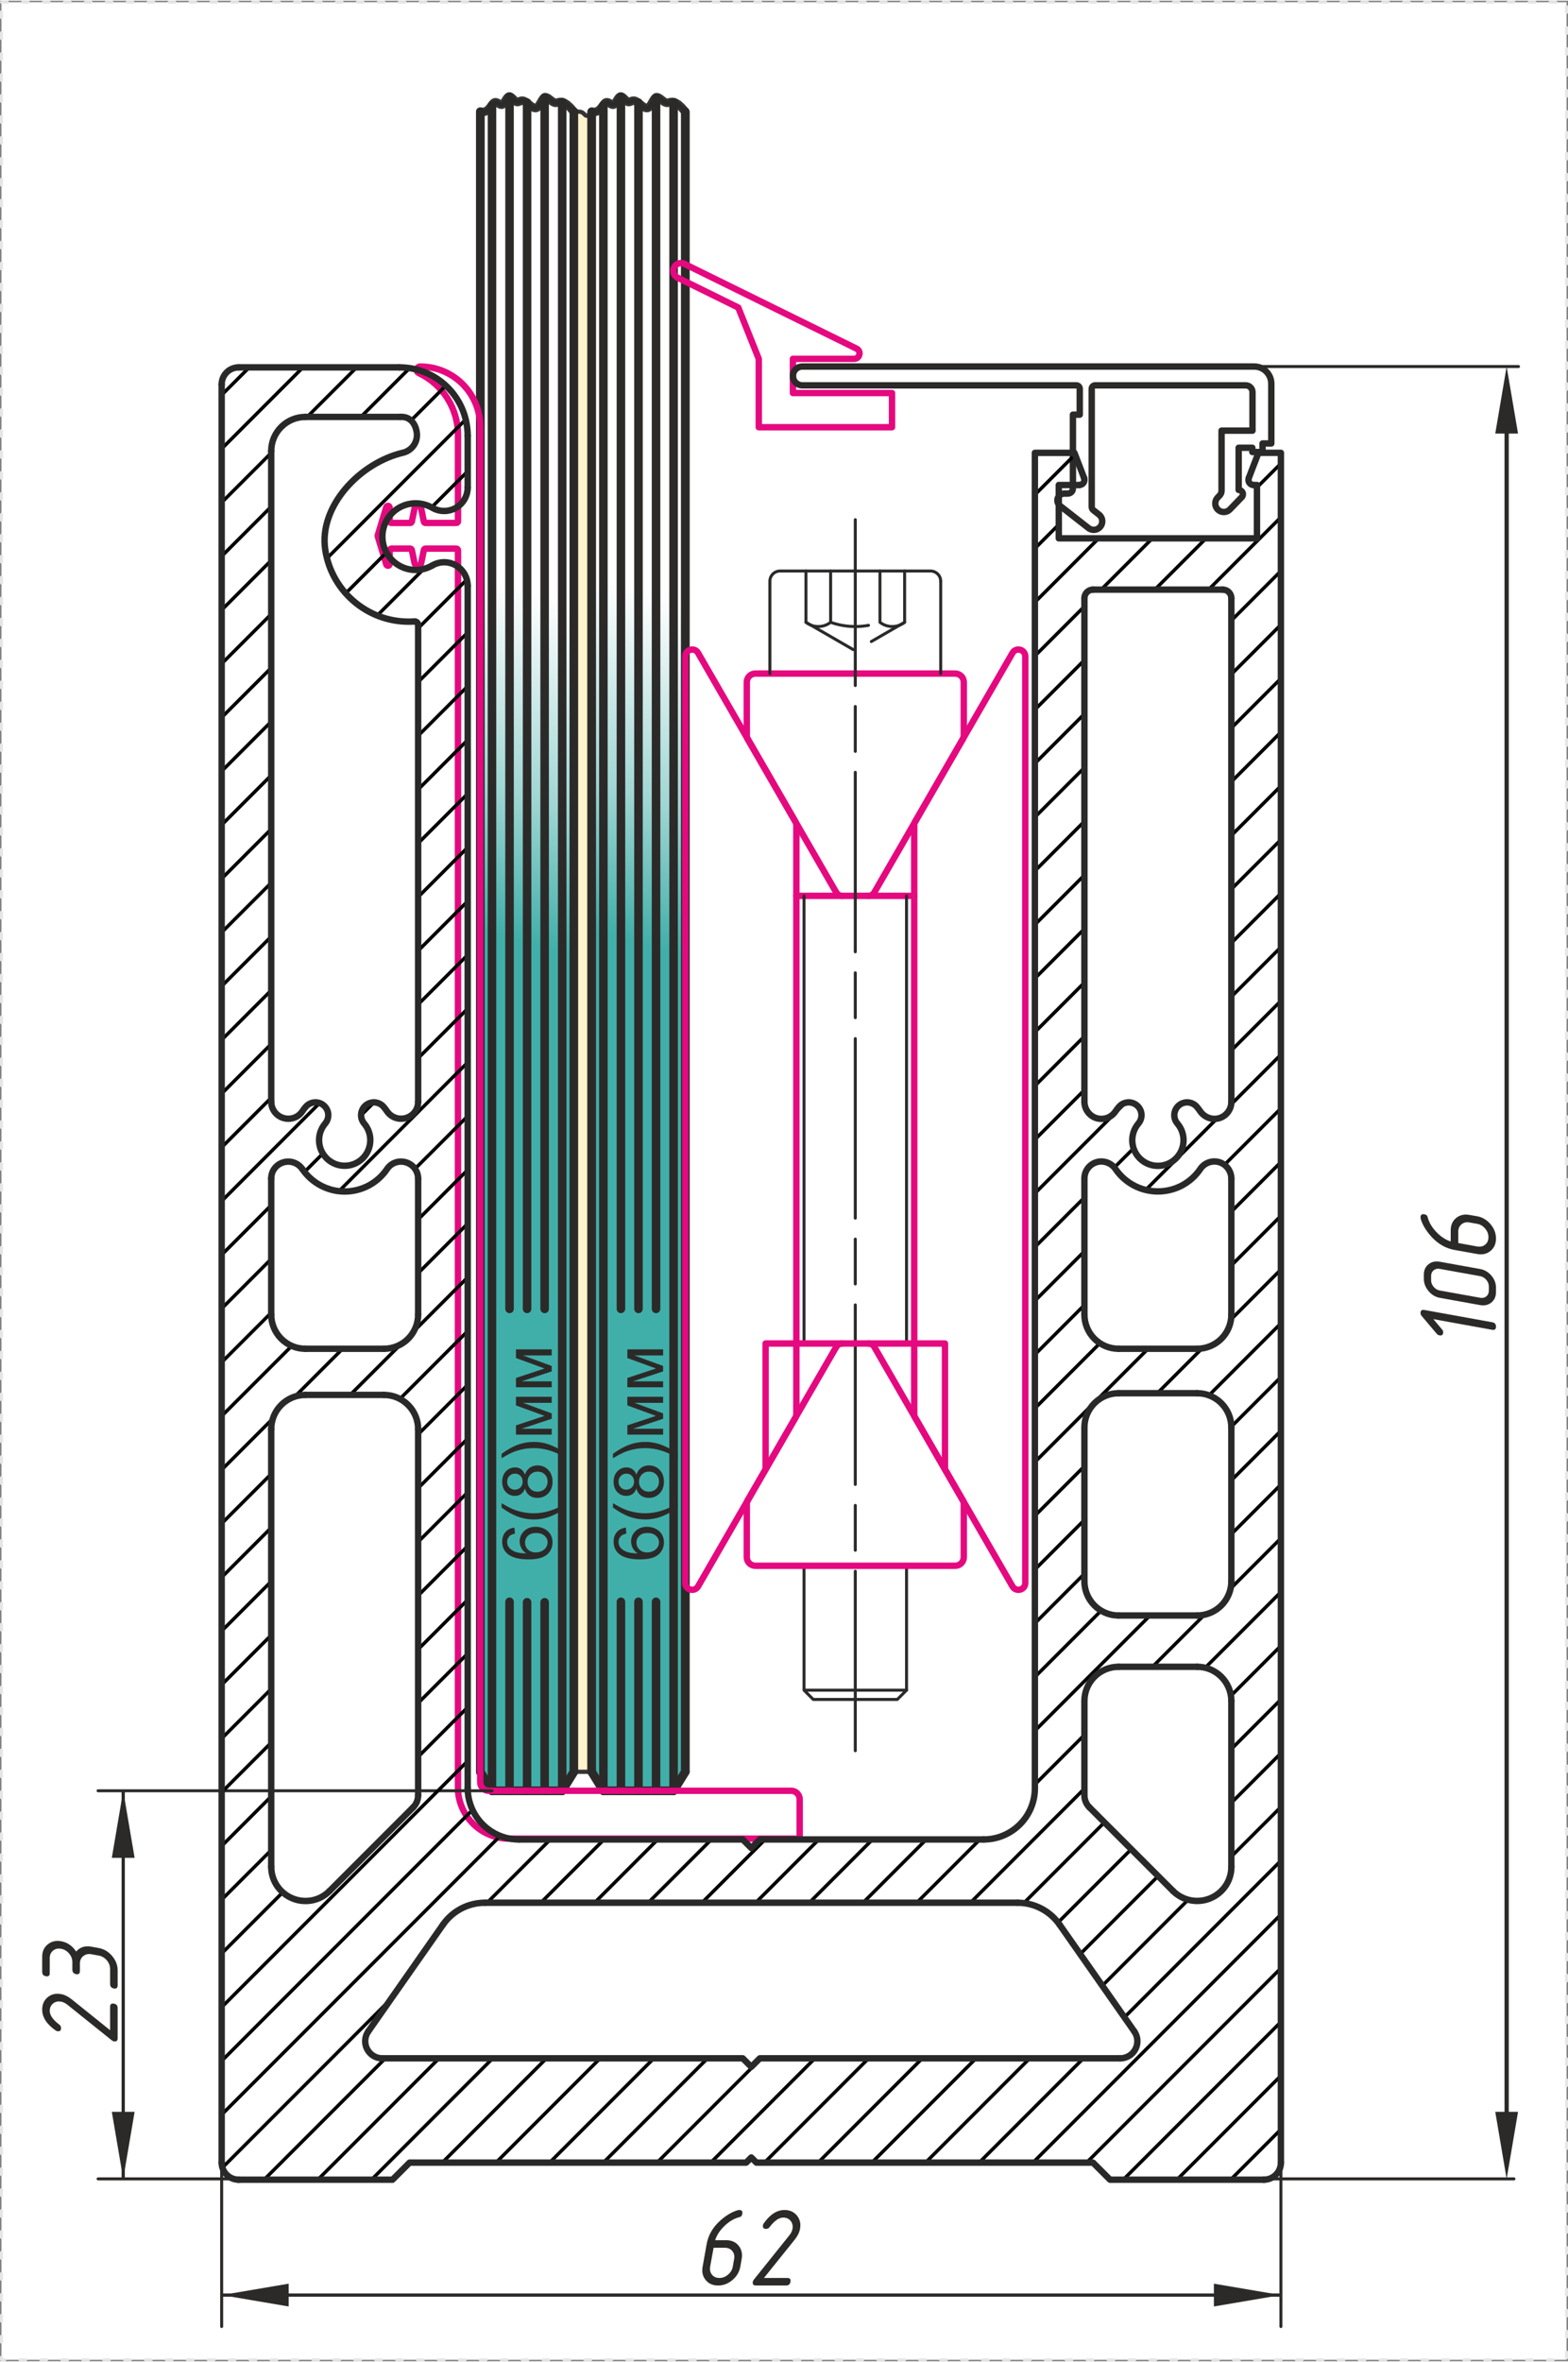
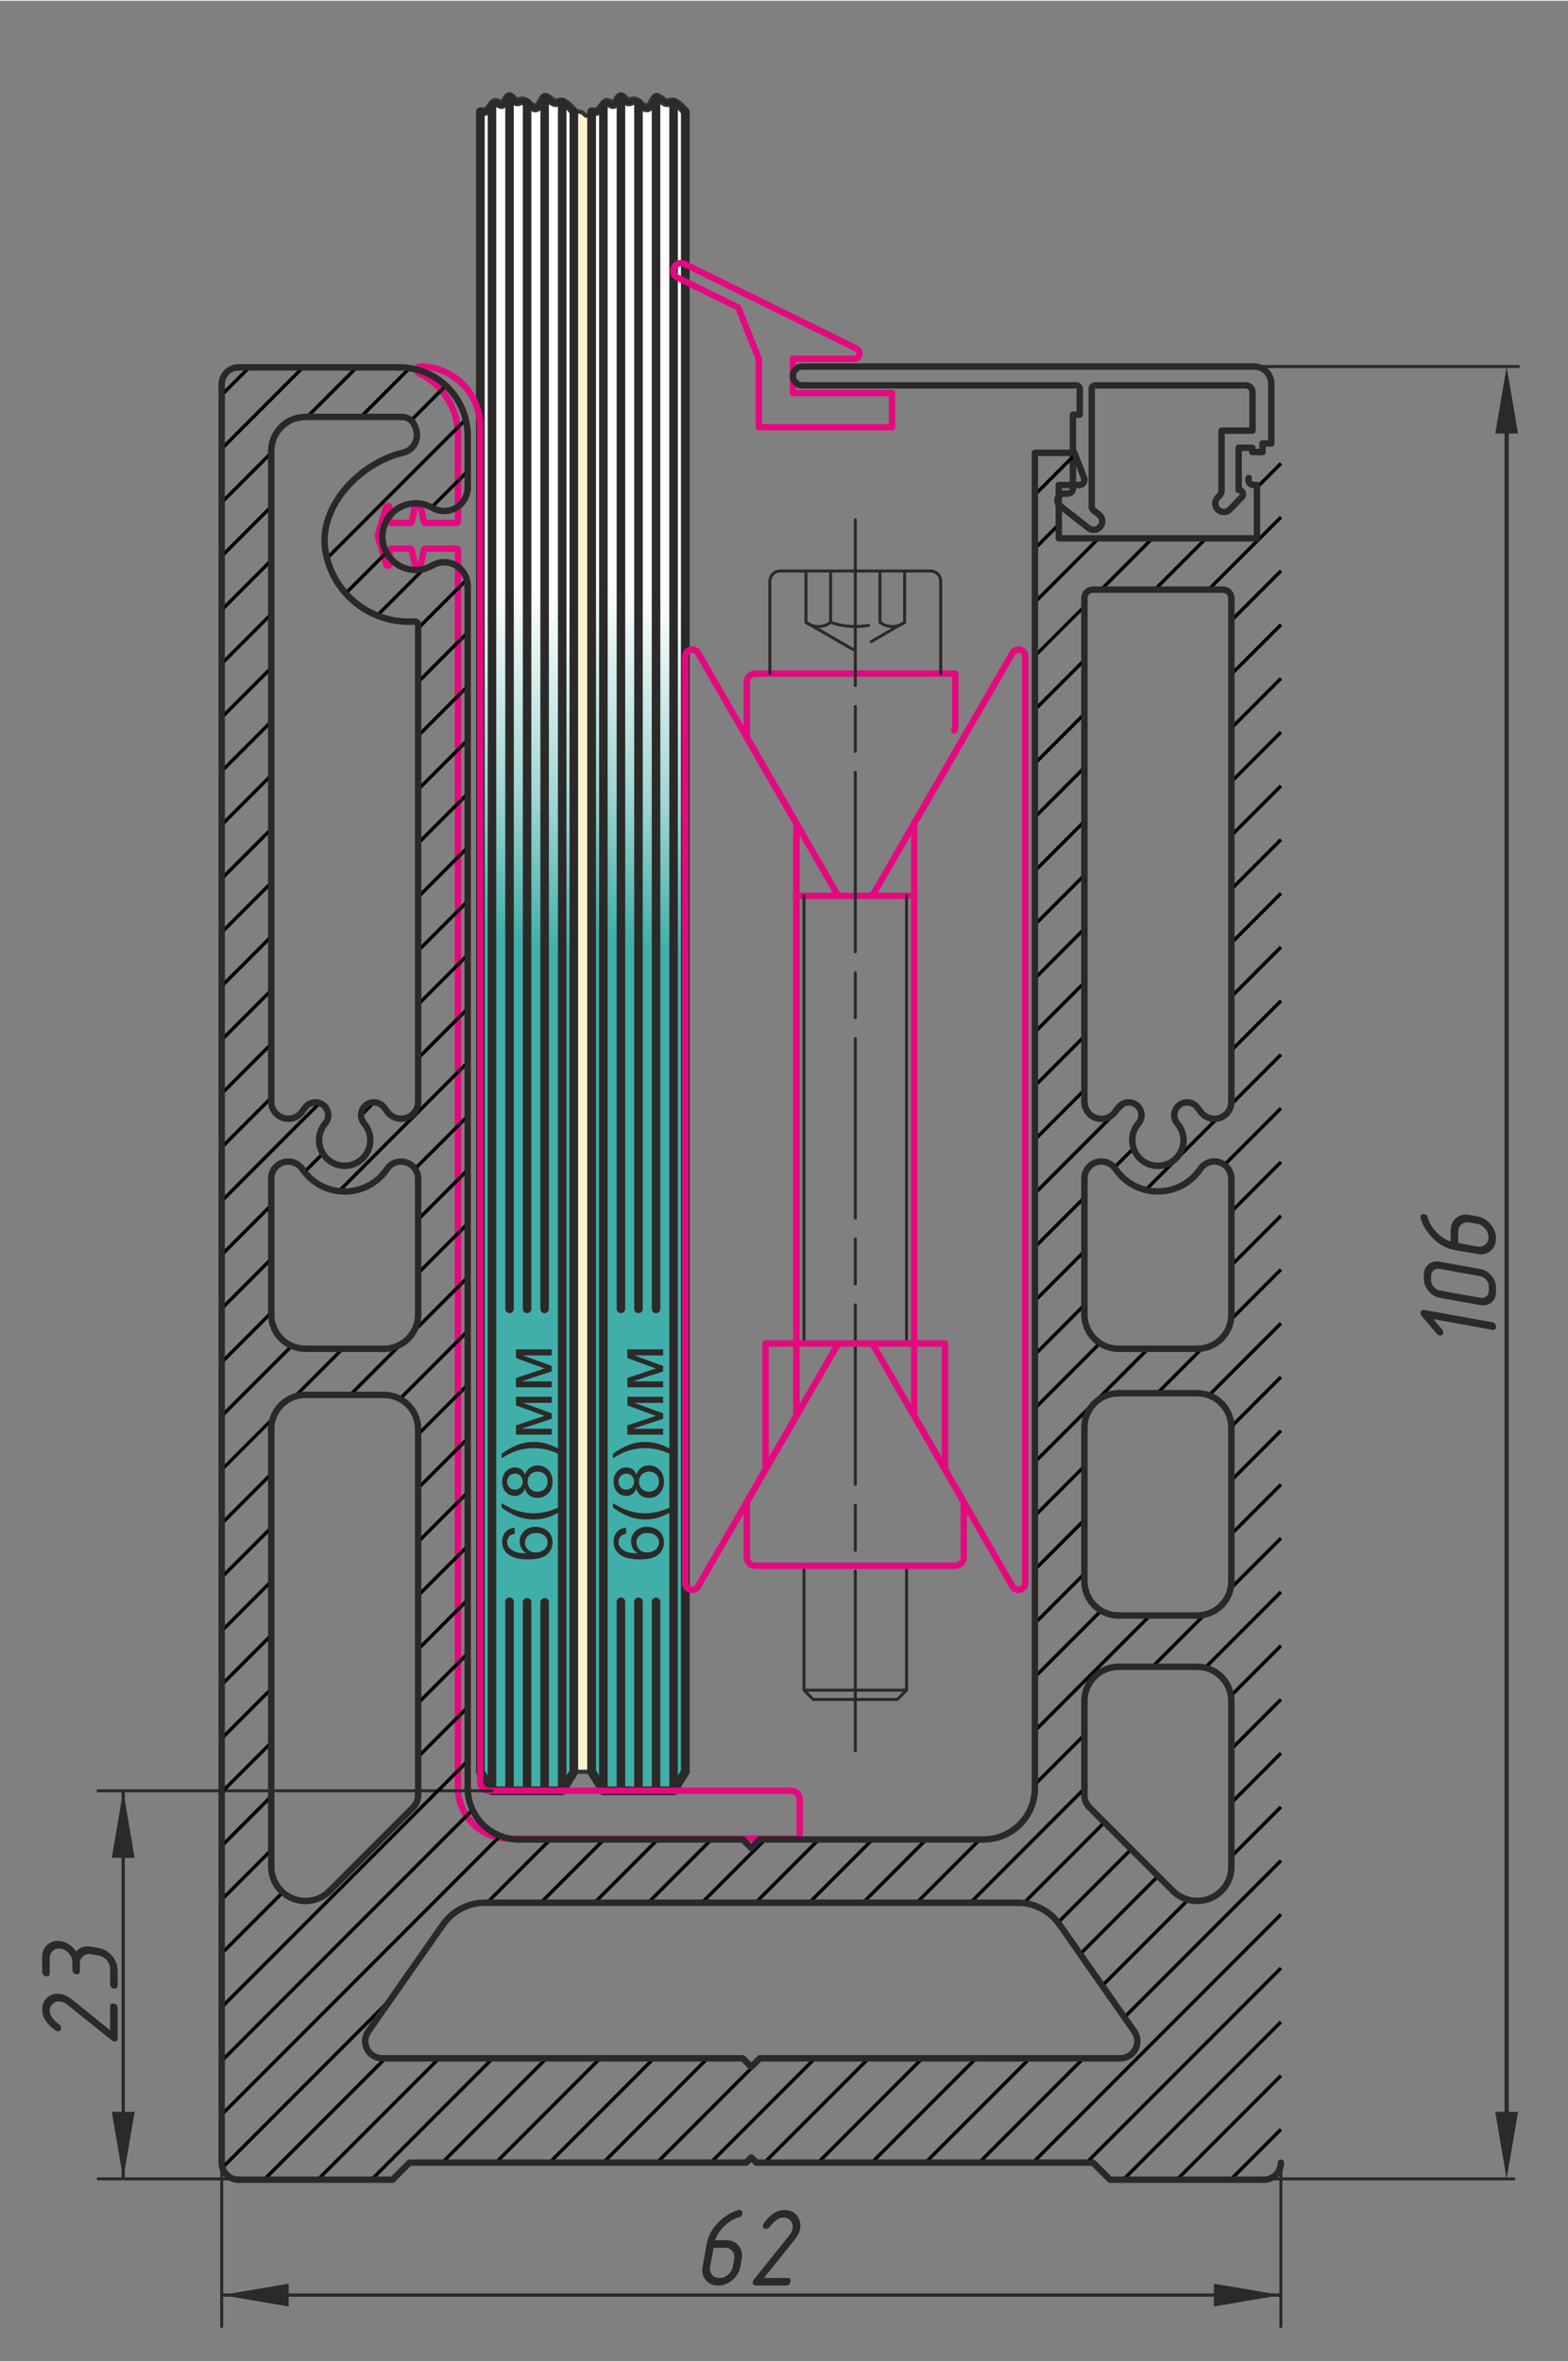
<svg xmlns="http://www.w3.org/2000/svg" xmlns:xlink="http://www.w3.org/1999/xlink" xml:space="preserve" width="867px" height="1305px" version="1.1" style="shape-rendering:geometricPrecision; text-rendering:geometricPrecision; image-rendering:optimizeQuality; fill-rule:evenodd; clip-rule:evenodd" viewBox="0 0 99363 149467">
  <rect x="0" y="0" width="99363" height="149467" fill="#808080" stroke="none" />
  <defs>
    <style type="text/css">
   
    .str2 {stroke:#2B2A29;stroke-width:206;stroke-miterlimit:22.926}
    .str11 {stroke:black;stroke-width:206;stroke-miterlimit:10}
    .str1 {stroke:#2B2A29;stroke-width:189;stroke-linecap:round;stroke-linejoin:round;stroke-miterlimit:22.926}
    .str5 {stroke:#2B2A29;stroke-width:541;stroke-linecap:round;stroke-linejoin:round;stroke-miterlimit:22.926}
    .str3 {stroke:#363435;stroke-width:541;stroke-linecap:round;stroke-linejoin:round;stroke-miterlimit:22.926}
    .str12 {stroke:#2A2929;stroke-width:406;stroke-linecap:round;stroke-linejoin:round;stroke-miterlimit:22.926}
    .str10 {stroke:#2B2A29;stroke-width:406;stroke-linecap:round;stroke-linejoin:round;stroke-miterlimit:22.926}
    .str7 {stroke:#E5097F;stroke-width:406;stroke-linecap:round;stroke-linejoin:round;stroke-miterlimit:22.926}
    .str6 {stroke:#2B2A29;stroke-width:271;stroke-linecap:round;stroke-linejoin:round;stroke-miterlimit:22.926}
    .str4 {stroke:#363435;stroke-width:271;stroke-linecap:round;stroke-linejoin:round;stroke-miterlimit:22.926}
    .str9 {stroke:#2B2A29;stroke-width:189;stroke-linecap:round;stroke-linejoin:round;stroke-miterlimit:22.926;stroke-dasharray:5684 1326}
    .str8 {stroke:#2B2A29;stroke-width:189;stroke-linecap:round;stroke-linejoin:round;stroke-miterlimit:22.926;stroke-dasharray:11368 1326 2842 1326}
    .str0 {stroke:#E6E6E6;stroke-width:189;stroke-linecap:round;stroke-linejoin:round;stroke-miterlimit:22.926;stroke-dasharray:379 947}
    .fil1 {fill:none}
    .fil2 {fill:none;fill-rule:nonzero}
    .fil3 {fill:#2B2A29}
    .fil6 {fill:#FFF3CE}
    .fil4 {fill:#2B2A29;fill-rule:nonzero}
    .fil0 {fill:white;fill-rule:nonzero}
    .fil5 {fill:url(#id0)}
    .fil7 {fill:url(#id1)}
   
  </style>
    <linearGradient id="id0" gradientUnits="userSpaceOnUse" x1="30433" y1="58769" x2="36369" y2="38140">
      <stop offset="0" style="stop-opacity:1; stop-color:#41AFA9" />
      <stop offset="0.412" style="stop-opacity:1; stop-color:#9FD6D3" />
      <stop offset="1" style="stop-opacity:1; stop-color:#FEFEFE" />
    </linearGradient>
    <linearGradient id="id1" gradientUnits="userSpaceOnUse" xlink:href="#id0" x1="37492" y1="58769" x2="43429" y2="38140">
  </linearGradient>
  </defs>
  <g id="General">
-     <polygon class="fil0 str0" points="95,95 99269,95 99269,149373 95,149373 " />
    <line class="fil1 str1" x1="14047" y1="136890" x2="14047" y2="147270" />
    <line class="fil1 str1" x1="81170" y1="136890" x2="81170" y2="147270" />
    <g>
      <line class="fil2 str2" x1="14047" y1="145277" x2="81170" y2="145277" />
      <polygon id="_1" class="fil3" points="18294,144555 14047,145277 18294,145999 " />
      <polygon id="_2" class="fil3" points="76923,144555 81170,145277 76923,145999 " />
    </g>
    <path class="fil4" d="M45220 142282l-218 1195c-36,200 3,370 115,509 114,138 271,208 472,208 200,0 383,-70 546,-210 165,-141 266,-309 301,-507l84 -478c39,-201 1,-371 -114,-509 -115,-139 -272,-208 -470,-208l-716 0zm1622 -2392c160,0 226,80 199,239 -21,119 -75,188 -159,207 -372,90 -721,301 -1047,638 -255,265 -427,541 -514,829l698 0c339,0 602,115 789,348 187,232 251,514 190,848l-83 478c-61,333 -228,616 -502,848 -274,231 -577,347 -908,347 -333,0 -595,-116 -785,-346 -192,-231 -257,-512 -196,-842l257 -1442c99,-541 364,-1016 798,-1423 337,-317 684,-542 1039,-674 99,-36 174,-55 224,-55zm2872 0c333,0 593,117 786,350 192,233 257,514 197,846 -41,226 -155,456 -341,688l-1945 2420 1485 0c159,0 225,79 196,239 -27,159 -120,239 -279,239l-1913 0c-157,0 -222,-80 -195,-239 9,-48 32,-94 68,-137l2257 -2815c101,-128 165,-260 189,-395 36,-198 -3,-367 -118,-508 -115,-140 -272,-209 -469,-209 -270,0 -558,201 -862,601 -56,78 -130,116 -225,116 -159,0 -225,-80 -196,-239 8,-37 21,-69 40,-98 399,-573 841,-859 1325,-859z" />
    <line class="fil1 str1" x1="79478" y1="137920" x2="95939" y2="137920" />
    <line class="fil1 str1" x1="79478" y1="23162" x2="96227" y2="23162" />
    <g>
      <path class="fil4" d="M94753 133674l1444 0 -722 4246 -722 -4246zm857 69c0,75 -60,135 -135,135 -75,0 -135,-60 -135,-135l270 0zm0 -106404l0 106404 -270 0 0 -106404 270 0zm-857 69l722 -4246 722 4246 -1444 0zm587 -69c0,-75 60,-135 135,-135 75,0 135,60 135,135l-270 0z" />
    </g>
    <path class="fil4" d="M90833 83482l550 653c47,53 69,112 69,177 0,159 -79,225 -238,196 -66,-12 -122,-46 -167,-98l-935 -1105c-63,-72 -95,-141 -95,-206 0,-160 81,-226 240,-199l4303 778c160,27 240,119 240,279 0,159 -80,226 -240,199l-3727 -674zm2963 -3175c281,50 519,191 717,423 191,227 287,481 287,761l0 275c0,280 -96,500 -287,659 -198,159 -436,215 -717,167l-2558 -460c-277,-51 -514,-193 -709,-424 -201,-240 -301,-496 -301,-772l0 -275c0,-275 98,-493 293,-652 196,-159 436,-214 717,-163l2558 461zm-2558 -8c-151,-29 -281,1 -388,89 -108,88 -162,207 -162,356l0 275c0,153 54,292 162,417 107,126 237,203 388,232l2558 460c153,29 282,0 390,-87 107,-87 160,-206 160,-359l0 -275c0,-149 -53,-287 -160,-414 -108,-127 -237,-205 -390,-234l-2558 -460zm1171 -1638l1195 218c201,36 370,-3 510,-115 138,-114 208,-271 208,-472 0,-200 -70,-383 -211,-546 -140,-165 -308,-266 -507,-301l-478 -84c-200,-39 -370,-1 -509,114 -139,114 -208,272 -208,470l0 716zm-2392 -1622c0,-160 81,-226 240,-199 118,21 187,74 206,159 90,372 302,721 638,1047 266,255 542,427 829,514l0 -699c0,-338 116,-601 349,-788 231,-187 513,-251 847,-190l478 83c333,61 616,228 848,502 232,274 348,577 348,908 0,333 -116,595 -347,785 -230,192 -511,256 -842,196l-1441 -257c-542,-99 -1016,-364 -1424,-798 -316,-337 -541,-684 -674,-1039 -36,-99 -55,-174 -55,-224z" />
    <polygon class="fil5 str3" points="30435,7027 30435,112144 31177,113345 35626,113345 36367,112143 36367,7027 36118,6745 35911,6561 35740,6458 35626,6423 35598,6414 35479,6412 35377,6433 35285,6456 35198,6464 35110,6441 35021,6393 34932,6329 34844,6259 34759,6194 34676,6143 34597,6115 34523,6122 34513,6128 34455,6167 34391,6246 34328,6346 34266,6457 34202,6567 34135,6667 34062,6744 33983,6789 33894,6793 33799,6763 33699,6707 33597,6633 33495,6553 33401,6478 33400,6477 33396,6474 33301,6405 33215,6355 33137,6331 33067,6329 33004,6342 32946,6364 32891,6388 32837,6407 32784,6415 32729,6404 32672,6371 32613,6322 32551,6262 32489,6200 32427,6143 32365,6097 32305,6071 32289,6072 32247,6072 32191,6105 32138,6163 32086,6239 32034,6323 31983,6408 31931,6485 31877,6545 31820,6580 31761,6585 31699,6566 31635,6532 31569,6492 31502,6455 31434,6432 31366,6431 31299,6462 31230,6529 31177,6600 31159,6623 31080,6733 30990,6842 30884,6940 30759,7012 30611,7045 " />
    <path class="fil6 str4" d="M36367 7027l0 87507 0 17610 1127 0 0 -17610 0 -87507c-115,132 -230,264 -321,258 -91,-5 -158,-148 -289,-214 -130,-66 -323,-55 -517,-44z" />
    <line class="fil1 str5" x1="36367" y1="7027" x2="36367" y2="112144" />
    <line class="fil1 str5" x1="35626" y1="113345" x2="36367" y2="112143" />
    <line class="fil1 str5" x1="30435" y1="7027" x2="30435" y2="112144" />
    <line class="fil1 str5" x1="31177" y1="6624" x2="31177" y2="113345" />
    <line class="fil1 str5" x1="35626" y1="6415" x2="35626" y2="113345" />
    <line class="fil1 str5" x1="31177" y1="113345" x2="30435" y2="112143" />
    <line class="fil1 str5" x1="35626" y1="113345" x2="31177" y2="113345" />
    <polyline class="fil1 str6" points="36367,7027 36118,6745 35911,6561 35740,6458 35598,6414 35479,6412 35377,6433 35285,6456 35198,6464 35110,6441 35021,6393 34932,6329 34844,6259 34759,6194 34676,6143 34597,6115 34523,6121 34455,6167 34391,6246 34328,6346 34266,6457 34202,6567 34135,6667 34062,6744 33983,6789 33894,6793 33799,6763 33699,6707 33597,6633 33495,6553 33396,6474 33301,6405 33215,6355 33137,6331 33067,6329 33004,6343 32945,6364 32891,6388 32837,6407 32784,6415 32729,6404 32672,6371 32613,6322 32551,6262 32489,6200 32427,6143 32365,6097 32305,6071 32247,6072 32191,6105 32138,6163 32086,6239 32034,6323 31983,6408 31931,6485 31877,6545 31820,6580 31761,6585 31699,6566 31635,6532 31569,6492 31502,6455 31434,6432 31366,6431 31299,6462 31230,6529 31159,6623 31080,6733 30990,6842 30884,6940 30759,7012 30611,7046 30435,7027 " />
    <line class="fil1 str5" x1="32289" y1="113345" x2="32289" y2="101378" />
    <line class="fil1 str5" x1="34513" y1="113345" x2="34513" y2="101408" />
    <line class="fil1 str5" x1="33401" y1="113345" x2="33401" y2="101408" />
    <line class="fil1 str5" x1="34513" y1="82833" x2="34513" y2="6119" />
    <line class="fil1 str5" x1="33401" y1="82832" x2="33401" y2="6449" />
    <line class="fil1 str5" x1="32289" y1="82833" x2="32289" y2="6072" />
    <path class="fil4" d="M32600 96681l31 380c-151,34 -261,83 -329,146 -110,104 -164,233 -164,386 0,123 34,232 102,326 88,121 216,215 385,286 169,70 410,106 722,109 -140,-92 -245,-206 -312,-340 -69,-134 -103,-273 -103,-420 0,-257 94,-475 283,-655 188,-180 431,-270 730,-270 197,0 379,42 547,127 169,85 298,200 387,349 90,148 135,315 135,503 0,320 -118,581 -353,783 -235,202 -623,303 -1162,303 -604,0 -1044,-113 -1318,-336 -239,-195 -358,-457 -358,-788 0,-246 69,-448 207,-606 137,-157 327,-251 570,-283zm1349 1572c132,0 259,-29 380,-85 121,-56 212,-134 275,-234 64,-100 96,-206 96,-319 0,-164 -66,-304 -197,-419 -131,-116 -308,-174 -533,-174 -216,0 -386,57 -511,172 -124,114 -187,259 -187,436 0,173 63,321 187,442 125,120 288,181 490,181zm1929 -2843c-267,212 -579,391 -937,537 -358,146 -729,219 -1112,219 -338,0 -662,-55 -971,-164 -360,-128 -717,-325 -1074,-592l0 -274c295,171 506,286 633,341 196,86 400,155 613,204 266,61 533,92 801,92 683,0 1366,-213 2047,-637l0 274zm-2611 -1206c-58,159 -142,277 -249,354 -109,77 -238,115 -389,115 -227,0 -418,-82 -573,-244 -155,-164 -233,-381 -233,-652 0,-272 80,-492 238,-658 159,-166 352,-249 579,-249 145,0 272,38 379,114 107,75 190,190 248,345 63,-191 163,-336 303,-435 139,-100 305,-150 498,-150 267,0 491,94 673,283 182,189 273,437 273,745 0,307 -91,555 -274,745 -182,188 -410,283 -683,283 -203,0 -373,-52 -510,-155 -137,-104 -230,-251 -280,-441zm-651 76c148,0 269,-47 363,-141 93,-95 141,-218 141,-372 0,-149 -47,-269 -140,-363 -93,-94 -207,-141 -343,-141 -141,0 -259,48 -355,145 -97,96 -144,218 -144,364 0,147 47,269 141,365 94,95 206,143 337,143zm1444 127c110,0 215,-26 318,-77 102,-51 181,-128 237,-231 56,-103 85,-213 85,-330 0,-185 -59,-336 -177,-455 -118,-119 -268,-178 -450,-178 -185,0 -337,62 -458,183 -121,122 -181,276 -181,462 0,182 60,331 179,449 119,118 268,177 447,177zm1818 -2397l0 275c-681,-425 -1364,-637 -2047,-637 -267,0 -532,30 -794,91 -214,48 -418,116 -614,203 -128,55 -341,170 -639,343l0 -275c357,-266 714,-464 1074,-592 309,-109 633,-163 971,-163 383,0 754,73 1112,220 358,146 670,324 937,535zm-3182 -1214l0 -590 1813 -599 -1813 -663 0 -548 2266 0 0 384 -1824 0 1824 667 0 343 -1912 631 1912 0 0 375 -2266 0zm0 -3000l0 -591 1813 -599 -1813 -662 0 -549 2266 0 0 384 -1824 0 1824 667 0 344 -1912 630 1912 0 0 376 -2266 0z" />
    <polygon class="fil7 str3" points="37494,7027 37494,112144 38236,113345 42685,113345 43426,112143 43426,7027 43178,6745 42971,6561 42799,6458 42685,6423 42657,6414 42538,6412 42436,6433 42344,6456 42257,6464 42169,6441 42080,6393 41991,6329 41904,6259 41818,6194 41735,6143 41656,6115 41582,6122 41573,6128 41514,6167 41450,6246 41387,6346 41325,6457 41262,6567 41195,6667 41122,6744 41042,6789 40953,6793 40858,6763 40758,6707 40656,6633 40554,6553 40460,6478 40459,6477 40455,6474 40361,6405 40274,6355 40196,6331 40126,6329 40063,6342 40005,6364 39950,6388 39896,6407 39843,6415 39789,6404 39732,6371 39672,6322 39611,6262 39548,6200 39486,6143 39425,6097 39364,6071 39348,6072 39306,6072 39251,6105 39197,6163 39145,6239 39094,6323 39042,6408 38990,6485 38936,6545 38879,6580 38820,6585 38758,6566 38694,6532 38628,6492 38562,6455 38494,6432 38426,6431 38358,6462 38290,6529 38236,6600 38218,6623 38139,6733 38049,6842 37943,6940 37818,7012 37670,7045 " />
    <line class="fil1 str5" x1="43427" y1="7035" x2="43427" y2="112144" />
    <line class="fil1 str5" x1="42685" y1="113345" x2="43427" y2="112143" />
    <line class="fil1 str5" x1="37494" y1="7035" x2="37494" y2="112144" />
    <line class="fil1 str5" x1="38236" y1="6632" x2="38236" y2="113345" />
    <line class="fil1 str5" x1="42685" y1="6422" x2="42685" y2="113345" />
    <line class="fil1 str5" x1="38236" y1="113345" x2="37494" y2="112143" />
    <line class="fil1 str5" x1="42685" y1="113345" x2="38236" y2="113345" />
    <line class="fil1 str5" x1="39348" y1="113345" x2="39348" y2="101378" />
    <line class="fil1 str5" x1="41573" y1="113345" x2="41573" y2="101378" />
    <line class="fil1 str5" x1="40460" y1="113345" x2="40460" y2="101377" />
    <line class="fil1 str5" x1="41573" y1="82832" x2="41573" y2="6127" />
    <line class="fil1 str5" x1="39348" y1="82832" x2="39348" y2="6079" />
    <line class="fil1 str5" x1="40460" y1="82832" x2="40460" y2="6455" />
    <polyline class="fil1 str6" points="43427,7027 43178,6745 42971,6561 42799,6458 42657,6414 42538,6412 42436,6433 42344,6456 42257,6464 42169,6441 42080,6393 41991,6329 41904,6259 41818,6194 41735,6143 41656,6115 41582,6121 41514,6167 41450,6246 41387,6346 41325,6457 41262,6567 41195,6667 41122,6744 41042,6789 40953,6793 40858,6763 40758,6707 40656,6633 40554,6553 40455,6474 40361,6405 40274,6355 40196,6331 40126,6329 40063,6343 40005,6364 39950,6388 39896,6407 39843,6415 39789,6404 39732,6371 39672,6322 39611,6262 39548,6200 39486,6143 39425,6097 39364,6071 39306,6072 39251,6105 39197,6163 39145,6239 39094,6323 39042,6408 38990,6485 38936,6545 38879,6580 38820,6585 38758,6566 38694,6532 38628,6492 38562,6455 38494,6432 38426,6431 38358,6462 38290,6529 38218,6623 38139,6733 38049,6842 37943,6940 37818,7012 37670,7046 37494,7027 " />
    <path class="fil4" d="M39659 96681l31 380c-151,34 -260,83 -329,146 -110,104 -164,233 -164,386 0,123 34,232 102,326 88,121 216,215 385,286 170,70 411,106 723,109 -141,-92 -246,-206 -313,-340 -69,-134 -103,-273 -103,-420 0,-257 95,-475 283,-655 189,-180 431,-270 731,-270 196,0 378,42 546,127 169,85 298,200 388,349 89,148 134,315 134,503 0,320 -118,581 -353,783 -235,202 -622,303 -1162,303 -604,0 -1043,-113 -1318,-336 -238,-195 -357,-457 -357,-788 0,-246 69,-448 206,-606 138,-157 328,-251 570,-283zm1349 1572c133,0 259,-29 380,-85 121,-56 212,-134 276,-234 63,-100 95,-206 95,-319 0,-164 -66,-304 -196,-419 -131,-116 -309,-174 -534,-174 -216,0 -386,57 -510,172 -125,114 -187,259 -187,436 0,173 62,321 187,442 124,120 287,181 489,181zm1930 -2843c-268,212 -580,391 -937,537 -359,146 -729,219 -1113,219 -338,0 -662,-55 -971,-164 -359,-128 -717,-325 -1074,-592l0 -274c296,171 506,286 633,341 196,86 400,155 613,204 266,61 533,92 801,92 683,0 1366,-213 2048,-637l0 274zm-2611 -1206c-59,159 -142,277 -250,354 -108,77 -238,115 -388,115 -228,0 -419,-82 -574,-244 -155,-164 -232,-381 -232,-652 0,-272 79,-492 237,-658 159,-166 352,-249 579,-249 145,0 272,38 379,114 108,75 190,190 249,345 62,-191 162,-336 302,-435 139,-100 305,-150 498,-150 268,0 492,94 674,283 181,189 272,437 272,745 0,307 -91,555 -273,745 -183,188 -411,283 -683,283 -203,0 -374,-52 -510,-155 -138,-104 -231,-251 -280,-441zm-652 76c148,0 269,-47 363,-141 94,-95 141,-218 141,-372 0,-149 -47,-269 -140,-363 -93,-94 -207,-141 -343,-141 -141,0 -259,48 -355,145 -96,96 -144,218 -144,364 0,147 47,269 141,365 94,95 206,143 337,143zm1445 127c109,0 215,-26 317,-77 102,-51 182,-128 238,-231 56,-103 84,-213 84,-330 0,-185 -59,-336 -177,-455 -118,-119 -268,-178 -449,-178 -185,0 -338,62 -459,183 -120,122 -181,276 -181,462 0,182 60,331 179,449 119,118 269,177 448,177zm1818 -2397l0 275c-682,-425 -1365,-637 -2048,-637 -267,0 -532,30 -794,91 -213,48 -418,116 -614,203 -127,55 -340,170 -639,343l0 -275c357,-266 715,-464 1074,-592 309,-109 633,-163 971,-163 384,0 754,73 1113,220 357,146 669,324 937,535zm-3183 -1214l0 -590 1813 -599 -1813 -663 0 -548 2266 0 0 384 -1824 0 1824 667 0 343 -1911 631 1911 0 0 375 -2266 0zm0 -3000l0 -591 1813 -599 -1813 -662 0 -549 2266 0 0 384 -1824 0 1824 667 0 344 -1911 630 1911 0 0 376 -2266 0z" />
    <path class="fil1 str7" d="M50406 51984l2 5 -6173 -10693c-97,-171 -293,-249 -483,-200 -190,49 -324,220 -325,417l0 58678c-2,196 129,362 318,414 189,53 390,-29 490,-198l6171 -10688c38,-66 58,-141 58,-217l0 -37301c0,-76 -20,-151 -58,-217z" />
    <line class="fil1 str7" x1="47378" y1="46740" x2="52991" y2="56462" />
    <path class="fil1 str7" d="M53366 56679c-155,0 -298,-83 -375,-217" />
-     <path class="fil1 str7" d="M47382 46748c-38,-67 -58,-141 -58,-217l0 -3385c0,-144 57,-281 159,-383 102,-101 239,-158 383,-158l12666 0c144,0 281,57 383,159 101,102 159,238 159,382l0 3385c0,76 -20,150 -59,217" />
+     <path class="fil1 str7" d="M47382 46748c-38,-67 -58,-141 -58,-217l0 -3385c0,-144 57,-281 159,-383 102,-101 239,-158 383,-158l12666 0l0 3385c0,76 -20,150 -59,217" />
    <path class="fil1 str7" d="M55031 56679c155,0 298,-83 375,-217l5613 -9722" />
    <line class="fil1 str7" x1="50464" y1="56679" x2="57934" y2="56679" />
    <line class="fil1 str1" x1="59612" y1="36759" x2="59612" y2="42605" />
    <path class="fil1 str1" d="M59612 36759c0,-172 -68,-338 -190,-460 -122,-121 -287,-190 -460,-190l-9527 0c-172,0 -337,69 -459,190 -122,122 -190,288 -190,460l0 5846" />
    <line class="fil1 str8" x1="54199" y1="110810" x2="54199" y2="32861" />
    <polyline class="fil1 str9" points="57325,36109 57325,39357 54199,41162 51073,39357 " />
    <path class="fil1 str9" d="M52636 36109l0 3248c1011,358 2115,358 3126,0" />
    <path class="fil1 str9" d="M51073 36109l0 3248c459,358 1103,358 1563,0" />
    <path class="fil1 str9" d="M55762 36109l0 3248c460,358 1103,358 1563,0" />
    <line class="fil1 str1" x1="50951" y1="85024" x2="50951" y2="56679" />
    <polyline class="fil1 str1" points="50951,106976 51537,107562 56861,107562 57447,106976 50951,106976 50951,99098 " />
    <line class="fil1 str1" x1="57447" y1="85024" x2="57447" y2="56679" />
    <line class="fil1 str1" x1="57447" y1="106976" x2="57447" y2="99098" />
    <path class="fil1 str7" d="M57992 51984l-3 5 6174 -10693c96,-171 292,-249 482,-200 191,49 324,220 326,417l0 58678c2,196 -129,362 -318,414 -189,53 -391,-29 -490,-198l-6171 -10688c-38,-66 -58,-141 -58,-217l0 -37301c0,-76 20,-151 58,-217z" />
    <line class="fil1 str7" x1="47378" y1="94963" x2="52991" y2="85241" />
    <path class="fil1 str7" d="M53366 85024c-155,0 -298,83 -375,217" />
    <path class="fil1 str7" d="M47382 94956c-38,66 -58,140 -58,216l0 3385c0,144 57,281 159,383 102,101 239,158 383,158l12666 0c144,0 281,-57 383,-159 101,-101 159,-238 159,-382l0 -3385c0,-76 -20,-150 -59,-216" />
    <path class="fil1 str7" d="M55031 85024c155,0 298,83 375,217l5613 9722" />
    <polyline class="fil1 str7" points="48515,92994 48515,85024 59883,85024 59883,92994 " />
    <path class="fil1 str7" d="M43371 16662c-156,-77 -341,-64 -486,33 -145,96 -227,263 -215,437 11,173 115,328 271,405l3842 1890 1299 3248 0 4330 8445 0 0 -2165 -6280 0 0 -2165 3883 0c158,-2 294,-113 328,-267 35,-155 -35,-310 -178,-378l-10909 -5368z" />
    <path class="fil1 str7" d="M26860 34779l-169 823c-19,100 -106,174 -209,175 -102,2 -193,-75 -215,-175l-169 -823c-11,-51 -55,-87 -106,-87l-1191 0c-29,0 -57,12 -77,32 -20,20 -32,48 -32,76l0 866c2,54 -36,101 -88,110 -53,9 -106,-27 -124,-78l-541 -1787c-6,-20 -6,-42 0,-62l541 -1787c15,-51 64,-85 117,-79 53,6 94,57 95,111l0 866c0,29 12,56 32,76 21,21 48,32 77,32l1191 0c51,0 95,-36 106,-86l169 -823c19,-101 106,-175 208,-176 103,-2 194,76 216,176l169 823c10,50 54,86 106,86l1949 0c28,0 56,-11 76,-32 21,-20 32,-47 32,-76l0 -5467c0,-1678 -968,-3204 -2486,-3918 -92,-42 -143,-142 -122,-241 21,-99 113,-171 214,-172 1008,0 1974,399 2687,1111 713,712 1114,1683 1114,2690l0 85840c1,144 58,282 159,383 102,102 239,159 383,158l19162 0c143,0 281,57 383,159 101,101 158,239 158,383l0 2490 -18404 0c-1710,1 -3129,-1326 -3248,-3032l0 -78544c0,-28 -11,-56 -32,-76 -20,-21 -48,-32 -76,-32l-1949 0c-52,0 -96,36 -106,87z" />
    <path class="fil1 str10" d="M67666 31206c86,0 168,-34 229,-95 61,-61 95,-144 95,-230l0 -4671 433 0 0 -1640c0,-58 -23,-113 -63,-154 -41,-40 -96,-63 -153,-63l-17364 0c-213,0 -410,-114 -516,-298 -106,-184 -106,-411 0,-595 106,-184 303,-298 516,-298l28635 0c287,0 562,114 765,317 203,202 317,479 318,766l0 3789 -554 0 0 541 -649 0 0 -270 -866 0 0 2671c108,0 206,65 249,164 43,100 21,217 -55,295l-745 773c-208,215 -549,221 -765,15 -215,-207 -221,-550 -15,-766l128 -132c77,-81 120,-188 120,-300l0 -3803 1961 0 0 -2436c0,-115 -46,-225 -127,-306 -82,-82 -191,-127 -306,-127l-9539 0c-58,0 -113,23 -153,64 -41,40 -64,95 -64,153l0 7475c0,83 39,162 105,214l354 276c153,119 230,310 203,502 -26,191 -154,354 -333,427 -180,72 -383,44 -536,-76l-1802 -1408c-146,-113 -204,-306 -145,-480 59,-175 227,-293 412,-294l227 0z" />
    <path class="fil4" d="M2673 127201c0,-332 117,-592 350,-785 232,-192 514,-257 846,-197 226,41 456,155 687,341l2421 1945 0 -1485c0,-160 79,-225 238,-196 160,26 240,120 240,279l0 1913c0,157 -80,221 -240,195 -48,-9 -93,-33 -137,-68l-2814 -2257c-129,-101 -260,-165 -395,-189 -198,-36 -368,3 -508,118 -140,114 -209,272 -209,469 0,270 200,558 600,862 78,55 117,130 117,225 0,159 -80,225 -239,196 -37,-8 -69,-21 -98,-40 -573,-399 -859,-841 -859,-1326zm2391 -2921l0 480c0,159 -80,224 -239,198 -159,-31 -240,-126 -240,-287l0 -477c0,-201 -69,-383 -208,-547 -138,-164 -309,-263 -508,-298 -198,-36 -368,3 -508,118 -140,115 -209,272 -209,469l0 957c0,159 -80,224 -240,195 -159,-26 -239,-119 -239,-278l0 -956c0,-332 117,-593 352,-783 234,-191 516,-258 844,-200 396,71 714,288 956,653 242,-276 560,-379 957,-309l478 87c330,60 612,229 845,504 233,275 350,577 350,906l0 956c0,157 -80,222 -240,195 -159,-29 -238,-121 -238,-278l0 -957c0,-200 -70,-382 -208,-547 -140,-164 -309,-264 -509,-301l-478 -87c-198,-33 -368,7 -508,121 -139,113 -210,269 -210,466z" />
    <g>
      <line class="fil2 str2" x1="7808" y1="137920" x2="7808" y2="113345" />
      <polygon id="_1_33" class="fil3" points="7086,133674 7808,137920 8530,133674 " />
      <polygon id="_2_34" class="fil3" points="7086,117591 7808,113345 8530,117591 " />
    </g>
    <line class="fil1 str1" x1="6216" y1="113345" x2="31177" y2="113345" />
    <line class="fil1 str1" x1="6216" y1="137920" x2="14521" y2="137920" />
    <line class="fil2 str11" x1="14047" y1="24965" x2="15798" y2="23215" />
    <line class="fil2 str11" x1="14047" y1="28368" x2="19200" y2="23215" />
    <line class="fil2 str11" x1="19463" y1="26354" x2="22603" y2="23215" />
    <line class="fil2 str11" x1="14047" y1="31770" x2="17187" y2="28631" />
    <line class="fil2 str11" x1="22866" y1="26354" x2="25957" y2="23264" />
    <line class="fil2 str11" x1="14047" y1="35173" x2="17187" y2="32034" />
    <line class="fil2 str11" x1="26047" y1="26576" x2="28253" y2="24370" />
    <line class="fil2 str11" x1="14047" y1="38576" x2="17187" y2="35436" />
    <line class="fil2 str11" x1="20722" y1="35304" x2="29512" y2="26514" />
    <line class="fil2 str11" x1="14047" y1="41979" x2="17187" y2="38839" />
    <line class="fil2 str11" x1="27348" y1="32080" x2="29637" y2="29792" />
    <line class="fil2 str11" x1="21906" y1="37523" x2="24487" y2="34941" />
    <line class="fil2 str11" x1="14047" y1="45381" x2="17187" y2="42242" />
    <line class="fil2 str11" x1="23903" y1="38929" x2="26851" y2="35980" />
    <line class="fil2 str11" x1="14047" y1="48784" x2="17187" y2="45645" />
    <line class="fil2 str11" x1="26497" y1="39737" x2="29582" y2="36652" />
    <line class="fil2 str11" x1="14047" y1="52187" x2="17187" y2="49047" />
    <line class="fil2 str11" x1="26497" y1="43140" x2="29637" y2="40000" />
    <line class="fil2 str11" x1="14047" y1="55590" x2="17187" y2="52450" />
    <line class="fil2 str11" x1="26497" y1="46543" x2="29637" y2="43403" />
    <line class="fil2 str11" x1="14047" y1="58992" x2="17187" y2="55853" />
    <line class="fil2 str11" x1="26497" y1="49945" x2="29637" y2="46806" />
    <line class="fil2 str11" x1="14047" y1="62395" x2="17187" y2="59256" />
    <line class="fil2 str11" x1="26497" y1="53348" x2="29637" y2="50209" />
    <line class="fil2 str11" x1="14047" y1="65798" x2="17187" y2="62658" />
    <line class="fil2 str11" x1="26497" y1="56751" x2="29637" y2="53611" />
    <line class="fil2 str11" x1="14047" y1="69201" x2="17187" y2="66061" />
    <line class="fil2 str11" x1="26497" y1="60154" x2="29637" y2="57014" />
    <line class="fil2 str11" x1="14047" y1="72603" x2="17187" y2="69464" />
    <line class="fil2 str11" x1="26497" y1="63556" x2="29637" y2="60417" />
    <line class="fil2 str11" x1="14047" y1="76006" x2="20255" y2="69798" />
    <line class="fil2 str11" x1="26497" y1="66959" x2="29637" y2="63820" />
    <line class="fil2 str11" x1="22881" y1="70575" x2="23702" y2="69754" />
    <line class="fil2 str11" x1="19294" y1="74162" x2="20459" y2="72997" />
    <line class="fil2 str11" x1="14047" y1="79409" x2="17187" y2="76269" />
    <line class="fil2 str11" x1="65580" y1="31279" x2="68126" y2="28733" />
    <line class="fil2 str11" x1="21480" y1="75379" x2="29637" y2="67222" />
    <line class="fil2 str11" x1="14047" y1="82811" x2="17187" y2="79672" />
    <line class="fil2 str11" x1="65580" y1="34682" x2="67095" y2="33167" />
    <line class="fil2 str11" x1="26299" y1="73963" x2="29637" y2="70626" />
    <line class="fil2 str11" x1="14047" y1="86215" x2="17187" y2="83075" />
    <line class="fil2 str11" x1="65580" y1="38085" x2="69623" y2="34041" />
    <line class="fil2 str11" x1="26497" y1="77168" x2="29637" y2="74028" />
    <line class="fil2 str11" x1="14047" y1="89617" x2="18488" y2="85177" />
    <line class="fil2 str11" x1="69779" y1="37288" x2="73026" y2="34041" />
-     <line class="fil2 str11" x1="65580" y1="41487" x2="68719" y2="38348" />
    <line class="fil2 str11" x1="26497" y1="80570" x2="29637" y2="77431" />
    <line class="fil2 str11" x1="18680" y1="88387" x2="21710" y2="85357" />
    <line class="fil2 str11" x1="14047" y1="93020" x2="17293" y2="89774" />
    <line class="fil2 str11" x1="79654" y1="30817" x2="81170" y2="29301" />
    <line class="fil2 str11" x1="73182" y1="37288" x2="76429" y2="34041" />
    <line class="fil2 str11" x1="65580" y1="44891" x2="68719" y2="41751" />
    <line class="fil2 str11" x1="26221" y1="84249" x2="29637" y2="80834" />
    <line class="fil2 str11" x1="22190" y1="88280" x2="25390" y2="85080" />
    <line class="fil2 str11" x1="14047" y1="96423" x2="17187" y2="93283" />
    <line class="fil2 str11" x1="76585" y1="37288" x2="81170" y2="32703" />
    <line class="fil2 str11" x1="65580" y1="48293" x2="68719" y2="45154" />
    <line class="fil2 str11" x1="25343" y1="88530" x2="29637" y2="84236" />
    <line class="fil2 str11" x1="14047" y1="99826" x2="17187" y2="96686" />
    <line class="fil2 str11" x1="78030" y1="39246" x2="81170" y2="36106" />
    <line class="fil2 str11" x1="65580" y1="51696" x2="68719" y2="48557" />
    <line class="fil2 str11" x1="26497" y1="90779" x2="29637" y2="87639" />
    <line class="fil2 str11" x1="14047" y1="103228" x2="17187" y2="100089" />
    <line class="fil2 str11" x1="78030" y1="42648" x2="81170" y2="39509" />
    <line class="fil2 str11" x1="65580" y1="55099" x2="68719" y2="51959" />
    <line class="fil2 str11" x1="26497" y1="94181" x2="29637" y2="91042" />
    <line class="fil2 str11" x1="14047" y1="106632" x2="17187" y2="103492" />
    <line class="fil2 str11" x1="78030" y1="46051" x2="81170" y2="42912" />
    <line class="fil2 str11" x1="65580" y1="58502" x2="68719" y2="55362" />
    <line class="fil2 str11" x1="26497" y1="97584" x2="29637" y2="94445" />
    <line class="fil2 str11" x1="14047" y1="110034" x2="17187" y2="106895" />
    <line class="fil2 str11" x1="78030" y1="49454" x2="81170" y2="46314" />
    <line class="fil2 str11" x1="65580" y1="61904" x2="68719" y2="58765" />
    <line class="fil2 str11" x1="26497" y1="100987" x2="29637" y2="97847" />
    <line class="fil2 str11" x1="14047" y1="113437" x2="17187" y2="110297" />
    <line class="fil2 str11" x1="78030" y1="52857" x2="81170" y2="49717" />
    <line class="fil2 str11" x1="65580" y1="65307" x2="68719" y2="62168" />
    <line class="fil2 str11" x1="26497" y1="104390" x2="29637" y2="101250" />
    <line class="fil2 str11" x1="14047" y1="116840" x2="17187" y2="113700" />
    <line class="fil2 str11" x1="78030" y1="56259" x2="81170" y2="53120" />
    <line class="fil2 str11" x1="65580" y1="68710" x2="68719" y2="65570" />
    <line class="fil2 str11" x1="26497" y1="107792" x2="29637" y2="104653" />
    <line class="fil2 str11" x1="14047" y1="120242" x2="17187" y2="117103" />
    <line class="fil2 str11" x1="78030" y1="59662" x2="81170" y2="56523" />
    <line class="fil2 str11" x1="65580" y1="72113" x2="68719" y2="68973" />
    <line class="fil2 str11" x1="26497" y1="111195" x2="29637" y2="108056" />
    <line class="fil2 str11" x1="14047" y1="123645" x2="17917" y2="119775" />
    <line class="fil2 str11" x1="78030" y1="63065" x2="81170" y2="59925" />
    <line class="fil2 str11" x1="65580" y1="75515" x2="71314" y2="69782" />
    <line class="fil2 str11" x1="14047" y1="127048" x2="29637" y2="111458" />
    <line class="fil2 str11" x1="78030" y1="66468" x2="81170" y2="63328" />
    <line class="fil2 str11" x1="70616" y1="73882" x2="71833" y2="72665" />
    <line class="fil2 str11" x1="65580" y1="78918" x2="68719" y2="75779" />
    <line class="fil2 str11" x1="14047" y1="130451" x2="29943" y2="114555" />
    <line class="fil2 str11" x1="78018" y1="69882" x2="81170" y2="66731" />
    <line class="fil2 str11" x1="72600" y1="75301" x2="77112" y2="70788" />
    <line class="fil2 str11" x1="65580" y1="82321" x2="68719" y2="79181" />
    <line class="fil2 str11" x1="14047" y1="133853" x2="31697" y2="116204" />
    <line class="fil2 str11" x1="77593" y1="73710" x2="81170" y2="70134" />
    <line class="fil2 str11" x1="65580" y1="85724" x2="68719" y2="82584" />
    <line class="fil2 str11" x1="30869" y1="120434" x2="34875" y2="116428" />
    <line class="fil2 str11" x1="14095" y1="137208" x2="24774" y2="126529" />
    <line class="fil2 str11" x1="78030" y1="76676" x2="81170" y2="73537" />
    <line class="fil2 str11" x1="65580" y1="89127" x2="69701" y2="85005" />
    <line class="fil2 str11" x1="34272" y1="120434" x2="38278" y2="116428" />
    <line class="fil2 str11" x1="16734" y1="137972" x2="24420" y2="130286" />
    <line class="fil2 str11" x1="78030" y1="80079" x2="81170" y2="76939" />
    <line class="fil2 str11" x1="65580" y1="92529" x2="72752" y2="85357" />
    <line class="fil2 str11" x1="37675" y1="120434" x2="41681" y2="116428" />
    <line class="fil2 str11" x1="20136" y1="137972" x2="27823" y2="130286" />
    <line class="fil2 str11" x1="78008" y1="83504" x2="81170" y2="80342" />
    <line class="fil2 str11" x1="73340" y1="88172" x2="76178" y2="85334" />
    <line class="fil2 str11" x1="65580" y1="95932" x2="68719" y2="92792" />
    <line class="fil2 str11" x1="41078" y1="120434" x2="45084" y2="116428" />
    <line class="fil2 str11" x1="23540" y1="137972" x2="31226" y2="130286" />
    <line class="fil2 str11" x1="76611" y1="88304" x2="81170" y2="83745" />
    <line class="fil2 str11" x1="65580" y1="99335" x2="68719" y2="96195" />
    <line class="fil2 str11" x1="44481" y1="120434" x2="48486" y2="116428" />
    <line class="fil2 str11" x1="28025" y1="136890" x2="34629" y2="130286" />
    <line class="fil2 str11" x1="78029" y1="90288" x2="81170" y2="87147" />
    <line class="fil2 str11" x1="65580" y1="102738" x2="68719" y2="99598" />
    <line class="fil2 str11" x1="47883" y1="120434" x2="51889" y2="116428" />
    <line class="fil2 str11" x1="31428" y1="136890" x2="38032" y2="130286" />
    <line class="fil2 str11" x1="78030" y1="93690" x2="81170" y2="90550" />
    <line class="fil2 str11" x1="65580" y1="106140" x2="69778" y2="101942" />
    <line class="fil2 str11" x1="51286" y1="120434" x2="55292" y2="116428" />
    <line class="fil2 str11" x1="34830" y1="136890" x2="41434" y2="130286" />
    <line class="fil2 str11" x1="78030" y1="97093" x2="81170" y2="93953" />
    <line class="fil2 str11" x1="65580" y1="109543" x2="72877" y2="102246" />
    <line class="fil2 str11" x1="54689" y1="120434" x2="58695" y2="116428" />
    <line class="fil2 str11" x1="38233" y1="136890" x2="44837" y2="130286" />
    <line class="fil2 str11" x1="77979" y1="100546" x2="81170" y2="97356" />
    <line class="fil2 str11" x1="73032" y1="105494" x2="76331" y2="102195" />
    <line class="fil2 str11" x1="65580" y1="112946" x2="68719" y2="109807" />
    <line class="fil2 str11" x1="58092" y1="120434" x2="62098" y2="116428" />
    <line class="fil2 str11" x1="41636" y1="136890" x2="48240" y2="130286" />
    <line class="fil2 str11" x1="76374" y1="105554" x2="81170" y2="100759" />
    <line class="fil2 str11" x1="61495" y1="120434" x2="68719" y2="113209" />
    <line class="fil2 str11" x1="45039" y1="136890" x2="51643" y2="130286" />
    <line class="fil2 str11" x1="78004" y1="107327" x2="81170" y2="104162" />
    <line class="fil2 str11" x1="64874" y1="120457" x2="69987" y2="115345" />
    <line class="fil2 str11" x1="48442" y1="136890" x2="55046" y2="130286" />
    <line class="fil2 str11" x1="78030" y1="110704" x2="81170" y2="107564" />
    <line class="fil2 str11" x1="67047" y1="121687" x2="71688" y2="117046" />
    <line class="fil2 str11" x1="51844" y1="136890" x2="58448" y2="130286" />
    <line class="fil2 str11" x1="78030" y1="114107" x2="81170" y2="110967" />
    <line class="fil2 str11" x1="68451" y1="123686" x2="73389" y2="118747" />
    <line class="fil2 str11" x1="55247" y1="136890" x2="61851" y2="130286" />
    <line class="fil2 str11" x1="78030" y1="117509" x2="81170" y2="114370" />
    <line class="fil2 str11" x1="69853" y1="125687" x2="75294" y2="120245" />
    <line class="fil2 str11" x1="58650" y1="136890" x2="65254" y2="130286" />
    <line class="fil2 str11" x1="71254" y1="127689" x2="81170" y2="117773" />
    <line class="fil2 str11" x1="62053" y1="136890" x2="68657" y2="130286" />
    <line class="fil2 str11" x1="65455" y1="136890" x2="81170" y2="121175" />
    <line class="fil2 str11" x1="68858" y1="136890" x2="81170" y2="124578" />
    <line class="fil2 str11" x1="71178" y1="137972" x2="81170" y2="127981" />
    <line class="fil2 str11" x1="74581" y1="137972" x2="81170" y2="131384" />
    <line class="fil2 str11" x1="77984" y1="137972" x2="81170" y2="134786" />
    <line class="fil2 str11" x1="14047" y1="24965" x2="15798" y2="23215" />
    <line class="fil2 str11" x1="14047" y1="28368" x2="19200" y2="23215" />
    <line class="fil2 str11" x1="19463" y1="26354" x2="22603" y2="23215" />
    <line class="fil2 str11" x1="14047" y1="31770" x2="17187" y2="28631" />
    <line class="fil2 str11" x1="22866" y1="26354" x2="25957" y2="23264" />
    <line class="fil2 str11" x1="14047" y1="35173" x2="17187" y2="32034" />
    <line class="fil2 str11" x1="26047" y1="26576" x2="28253" y2="24370" />
    <line class="fil2 str11" x1="14047" y1="38576" x2="17187" y2="35436" />
    <line class="fil2 str11" x1="20722" y1="35304" x2="29512" y2="26514" />
    <line class="fil2 str11" x1="14047" y1="41979" x2="17187" y2="38839" />
    <line class="fil2 str11" x1="27348" y1="32080" x2="29637" y2="29792" />
    <line class="fil2 str11" x1="21906" y1="37523" x2="24487" y2="34941" />
    <line class="fil2 str11" x1="14047" y1="45381" x2="17187" y2="42242" />
    <line class="fil2 str11" x1="23903" y1="38929" x2="26851" y2="35980" />
    <line class="fil2 str11" x1="14047" y1="48784" x2="17187" y2="45645" />
    <line class="fil2 str11" x1="26497" y1="39737" x2="29582" y2="36652" />
    <line class="fil2 str11" x1="14047" y1="52187" x2="17187" y2="49047" />
    <line class="fil2 str11" x1="26497" y1="43140" x2="29637" y2="40000" />
    <line class="fil2 str11" x1="14047" y1="55590" x2="17187" y2="52450" />
    <line class="fil2 str11" x1="26497" y1="46543" x2="29637" y2="43403" />
    <line class="fil2 str11" x1="14047" y1="58992" x2="17187" y2="55853" />
    <line class="fil2 str11" x1="26497" y1="49945" x2="29637" y2="46806" />
    <line class="fil2 str11" x1="14047" y1="62395" x2="17187" y2="59256" />
    <line class="fil2 str11" x1="26497" y1="53348" x2="29637" y2="50209" />
    <line class="fil2 str11" x1="14047" y1="65798" x2="17187" y2="62658" />
    <line class="fil2 str11" x1="26497" y1="56751" x2="29637" y2="53611" />
    <line class="fil2 str11" x1="14047" y1="69201" x2="17187" y2="66061" />
    <line class="fil2 str11" x1="26497" y1="60154" x2="29637" y2="57014" />
    <line class="fil2 str11" x1="14047" y1="72603" x2="17187" y2="69464" />
    <line class="fil2 str11" x1="26497" y1="63556" x2="29637" y2="60417" />
    <line class="fil2 str11" x1="14047" y1="76006" x2="20255" y2="69798" />
    <line class="fil2 str11" x1="26497" y1="66959" x2="29637" y2="63820" />
    <line class="fil2 str11" x1="22881" y1="70575" x2="23702" y2="69754" />
    <line class="fil2 str11" x1="19294" y1="74162" x2="20459" y2="72997" />
    <line class="fil2 str11" x1="14047" y1="79409" x2="17187" y2="76269" />
    <line class="fil2 str11" x1="65580" y1="31279" x2="68126" y2="28733" />
    <line class="fil2 str11" x1="21480" y1="75379" x2="29637" y2="67222" />
    <line class="fil2 str11" x1="14047" y1="82811" x2="17187" y2="79672" />
    <line class="fil2 str11" x1="65580" y1="34682" x2="67095" y2="33167" />
    <line class="fil2 str11" x1="26299" y1="73963" x2="29637" y2="70626" />
    <line class="fil2 str11" x1="14047" y1="86215" x2="17187" y2="83075" />
    <line class="fil2 str11" x1="65580" y1="38085" x2="69623" y2="34041" />
    <line class="fil2 str11" x1="26497" y1="77168" x2="29637" y2="74028" />
    <line class="fil2 str11" x1="14047" y1="89617" x2="18488" y2="85177" />
    <line class="fil2 str11" x1="69779" y1="37288" x2="73026" y2="34041" />
    <line class="fil2 str11" x1="65580" y1="41487" x2="68719" y2="38348" />
    <line class="fil2 str11" x1="26497" y1="80570" x2="29637" y2="77431" />
    <line class="fil2 str11" x1="18680" y1="88387" x2="21710" y2="85357" />
-     <line class="fil2 str11" x1="14047" y1="93020" x2="17293" y2="89774" />
    <line class="fil2 str11" x1="79654" y1="30817" x2="81170" y2="29301" />
    <line class="fil2 str11" x1="73182" y1="37288" x2="76429" y2="34041" />
    <line class="fil2 str11" x1="65580" y1="44891" x2="68719" y2="41751" />
    <line class="fil2 str11" x1="26221" y1="84249" x2="29637" y2="80834" />
    <line class="fil2 str11" x1="22190" y1="88280" x2="25390" y2="85080" />
    <line class="fil2 str11" x1="14047" y1="96423" x2="17187" y2="93283" />
    <line class="fil2 str11" x1="76585" y1="37288" x2="81170" y2="32703" />
    <line class="fil2 str11" x1="65580" y1="48293" x2="68719" y2="45154" />
    <line class="fil2 str11" x1="25343" y1="88530" x2="29637" y2="84236" />
    <line class="fil2 str11" x1="14047" y1="99826" x2="17187" y2="96686" />
    <line class="fil2 str11" x1="78030" y1="39246" x2="81170" y2="36106" />
    <line class="fil2 str11" x1="65580" y1="51696" x2="68719" y2="48557" />
    <line class="fil2 str11" x1="26497" y1="90779" x2="29637" y2="87639" />
    <line class="fil2 str11" x1="14047" y1="103228" x2="17187" y2="100089" />
    <line class="fil2 str11" x1="78030" y1="42648" x2="81170" y2="39509" />
    <line class="fil2 str11" x1="65580" y1="55099" x2="68719" y2="51959" />
    <line class="fil2 str11" x1="26497" y1="94181" x2="29637" y2="91042" />
    <line class="fil2 str11" x1="14047" y1="106632" x2="17187" y2="103492" />
    <line class="fil2 str11" x1="78030" y1="46051" x2="81170" y2="42912" />
    <line class="fil2 str11" x1="65580" y1="58502" x2="68719" y2="55362" />
    <line class="fil2 str11" x1="26497" y1="97584" x2="29637" y2="94445" />
    <line class="fil2 str11" x1="14047" y1="110034" x2="17187" y2="106895" />
    <line class="fil2 str11" x1="78030" y1="49454" x2="81170" y2="46314" />
    <line class="fil2 str11" x1="65580" y1="61904" x2="68719" y2="58765" />
    <line class="fil2 str11" x1="26497" y1="100987" x2="29637" y2="97847" />
    <line class="fil2 str11" x1="14047" y1="113437" x2="17187" y2="110297" />
    <line class="fil2 str11" x1="78030" y1="52857" x2="81170" y2="49717" />
    <line class="fil2 str11" x1="65580" y1="65307" x2="68719" y2="62168" />
    <line class="fil2 str11" x1="26497" y1="104390" x2="29637" y2="101250" />
    <line class="fil2 str11" x1="14047" y1="116840" x2="17187" y2="113700" />
    <line class="fil2 str11" x1="78030" y1="56259" x2="81170" y2="53120" />
    <line class="fil2 str11" x1="65580" y1="68710" x2="68719" y2="65570" />
    <line class="fil2 str11" x1="26497" y1="107792" x2="29637" y2="104653" />
    <line class="fil2 str11" x1="14047" y1="120242" x2="17187" y2="117103" />
    <line class="fil2 str11" x1="78030" y1="59662" x2="81170" y2="56523" />
    <line class="fil2 str11" x1="65580" y1="72113" x2="68719" y2="68973" />
    <line class="fil2 str11" x1="26497" y1="111195" x2="29637" y2="108056" />
    <line class="fil2 str11" x1="14047" y1="123645" x2="17917" y2="119775" />
    <line class="fil2 str11" x1="78030" y1="63065" x2="81170" y2="59925" />
    <line class="fil2 str11" x1="65580" y1="75515" x2="71314" y2="69782" />
    <line class="fil2 str11" x1="14047" y1="127048" x2="29637" y2="111458" />
    <line class="fil2 str11" x1="78030" y1="66468" x2="81170" y2="63328" />
    <line class="fil2 str11" x1="70616" y1="73882" x2="71833" y2="72665" />
    <line class="fil2 str11" x1="65580" y1="78918" x2="68719" y2="75779" />
    <line class="fil2 str11" x1="14047" y1="130451" x2="29943" y2="114555" />
    <line class="fil2 str11" x1="78018" y1="69882" x2="81170" y2="66731" />
    <line class="fil2 str11" x1="72600" y1="75301" x2="77112" y2="70788" />
    <line class="fil2 str11" x1="65580" y1="82321" x2="68719" y2="79181" />
    <line class="fil2 str11" x1="14047" y1="133853" x2="31697" y2="116204" />
    <line class="fil2 str11" x1="77593" y1="73710" x2="81170" y2="70134" />
    <line class="fil2 str11" x1="65580" y1="85724" x2="68719" y2="82584" />
    <line class="fil2 str11" x1="30869" y1="120434" x2="34875" y2="116428" />
    <line class="fil2 str11" x1="14095" y1="137208" x2="24774" y2="126529" />
    <line class="fil2 str11" x1="78030" y1="76676" x2="81170" y2="73537" />
    <line class="fil2 str11" x1="65580" y1="89127" x2="69701" y2="85005" />
    <line class="fil2 str11" x1="34272" y1="120434" x2="38278" y2="116428" />
    <line class="fil2 str11" x1="16734" y1="137972" x2="24420" y2="130286" />
    <line class="fil2 str11" x1="78030" y1="80079" x2="81170" y2="76939" />
    <line class="fil2 str11" x1="65580" y1="92529" x2="72752" y2="85357" />
    <line class="fil2 str11" x1="37675" y1="120434" x2="41681" y2="116428" />
    <line class="fil2 str11" x1="20136" y1="137972" x2="27823" y2="130286" />
    <line class="fil2 str11" x1="78008" y1="83504" x2="81170" y2="80342" />
    <line class="fil2 str11" x1="73340" y1="88172" x2="76178" y2="85334" />
    <line class="fil2 str11" x1="65580" y1="95932" x2="68719" y2="92792" />
    <line class="fil2 str11" x1="41078" y1="120434" x2="45084" y2="116428" />
    <line class="fil2 str11" x1="23540" y1="137972" x2="31226" y2="130286" />
    <line class="fil2 str11" x1="76611" y1="88304" x2="81170" y2="83745" />
    <line class="fil2 str11" x1="65580" y1="99335" x2="68719" y2="96195" />
    <line class="fil2 str11" x1="44481" y1="120434" x2="48486" y2="116428" />
    <line class="fil2 str11" x1="28025" y1="136890" x2="34629" y2="130286" />
    <line class="fil2 str11" x1="78029" y1="90288" x2="81170" y2="87147" />
    <line class="fil2 str11" x1="65580" y1="102738" x2="68719" y2="99598" />
    <line class="fil2 str11" x1="47883" y1="120434" x2="51889" y2="116428" />
    <line class="fil2 str11" x1="31428" y1="136890" x2="38032" y2="130286" />
    <line class="fil2 str11" x1="78030" y1="93690" x2="81170" y2="90550" />
    <line class="fil2 str11" x1="65580" y1="106140" x2="69778" y2="101942" />
    <line class="fil2 str11" x1="51286" y1="120434" x2="55292" y2="116428" />
    <line class="fil2 str11" x1="34830" y1="136890" x2="41434" y2="130286" />
    <line class="fil2 str11" x1="78030" y1="97093" x2="81170" y2="93953" />
    <line class="fil2 str11" x1="65580" y1="109543" x2="72877" y2="102246" />
    <line class="fil2 str11" x1="54689" y1="120434" x2="58695" y2="116428" />
    <line class="fil2 str11" x1="38233" y1="136890" x2="44837" y2="130286" />
    <line class="fil2 str11" x1="77979" y1="100546" x2="81170" y2="97356" />
    <line class="fil2 str11" x1="73032" y1="105494" x2="76331" y2="102195" />
    <line class="fil2 str11" x1="65580" y1="112946" x2="68719" y2="109807" />
    <line class="fil2 str11" x1="58092" y1="120434" x2="62098" y2="116428" />
    <line class="fil2 str11" x1="41636" y1="136890" x2="48240" y2="130286" />
    <line class="fil2 str11" x1="76374" y1="105554" x2="81170" y2="100759" />
    <line class="fil2 str11" x1="61495" y1="120434" x2="68719" y2="113209" />
    <line class="fil2 str11" x1="45039" y1="136890" x2="51643" y2="130286" />
    <line class="fil2 str11" x1="78004" y1="107327" x2="81170" y2="104162" />
    <line class="fil2 str11" x1="64874" y1="120457" x2="69987" y2="115345" />
    <line class="fil2 str11" x1="48442" y1="136890" x2="55046" y2="130286" />
    <line class="fil2 str11" x1="78030" y1="110704" x2="81170" y2="107564" />
    <line class="fil2 str11" x1="67047" y1="121687" x2="71688" y2="117046" />
    <line class="fil2 str11" x1="51844" y1="136890" x2="58448" y2="130286" />
    <line class="fil2 str11" x1="78030" y1="114107" x2="81170" y2="110967" />
    <line class="fil2 str11" x1="68451" y1="123686" x2="73389" y2="118747" />
    <line class="fil2 str11" x1="55247" y1="136890" x2="61851" y2="130286" />
    <line class="fil2 str11" x1="78030" y1="117509" x2="81170" y2="114370" />
    <line class="fil2 str11" x1="69853" y1="125687" x2="75294" y2="120245" />
    <line class="fil2 str11" x1="58650" y1="136890" x2="65254" y2="130286" />
    <line class="fil2 str11" x1="71254" y1="127689" x2="81170" y2="117773" />
    <line class="fil2 str11" x1="62053" y1="136890" x2="68657" y2="130286" />
    <line class="fil2 str11" x1="65455" y1="136890" x2="81170" y2="121175" />
    <line class="fil2 str11" x1="68858" y1="136890" x2="81170" y2="124578" />
    <line class="fil2 str11" x1="71178" y1="137972" x2="81170" y2="127981" />
    <line class="fil2 str11" x1="74581" y1="137972" x2="81170" y2="131384" />
    <line class="fil2 str11" x1="77984" y1="137972" x2="81170" y2="134786" />
    <path class="fil2 str12" d="M27395 35758c461,-269 1030,-271 1492,-6 463,266 749,764 750,1297" />
    <line class="fil2 str12" x1="29637" y1="37049" x2="29637" y2="113180" />
    <path class="fil2 str12" d="M29637 113180c1,862 343,1689 953,2298 610,609 1433,951 2295,950" />
    <polyline class="fil2 str12" points="32885,116428 47067,116428 47608,116970 48150,116428 62332,116428 " />
    <path class="fil2 str12" d="M62332 116428c862,0 1688,-344 2297,-953 610,-610 952,-1433 951,-2295" />
    <polyline class="fil2 str12" points="65580,113180 65580,28628 68086,28628 68698,30222 " />
    <path class="fil2 str12" d="M68698 30222c38,100 25,213 -35,301 -61,88 -162,141 -268,141" />
    <polyline class="fil2 str12" points="68395,30664 67095,30664 67095,34041 79654,34041 79654,30664 79437,30664 " />
    <path class="fil2 str12" d="M79437 30664c-107,0 -207,-53 -267,-141 -61,-88 -74,-201 -36,-301" />
-     <polyline class="fil2 str12" points="79134,30222 79746,28628 81170,28627 81170,136890 " />
    <path class="fil2 str12" d="M81170 136890c0,287 -114,562 -317,765 -203,203 -479,317 -766,317" />
    <polyline class="fil2 str12" points="80087,137972 70344,137972 69261,136890 47933,136890 47608,136565 47283,136890 25956,136890 24873,137972 15130,137972 " />
    <path class="fil2 str12" d="M15130 137972c-287,0 -563,-113 -766,-316 -203,-203 -317,-479 -317,-766" />
    <line class="fil2 str12" x1="14047" y1="136890" x2="14047" y2="24297" />
    <path class="fil2 str12" d="M14047 24297c0,-287 113,-562 316,-765 203,-203 480,-317 767,-317" />
    <line class="fil2 str12" x1="15130" y1="23215" x2="25307" y2="23215" />
    <path class="fil2 str12" d="M25307 23215c1147,-1 2248,454 3060,1265 813,811 1269,1917 1270,3065" />
    <line class="fil2 str12" x1="29637" y1="27545" x2="29637" y2="30816" />
    <path class="fil2 str12" d="M29637 30816c1,533 -283,1027 -745,1293 -462,267 -1035,265 -1497,-2 -888,-513 -2015,-314 -2673,472 -657,785 -655,1930 6,2713 660,784 1782,982 2667,466" />
    <path class="fil2 str12" d="M26282 39304c-2783,196 -5251,-1778 -5671,-4537 -419,-2759 2200,-5506 4917,-6145 586,-134 970,-697 881,-1292 -89,-595 -452,-1020 -1052,-976" />
    <line class="fil2 str12" x1="25357" y1="26354" x2="19352" y2="26354" />
    <path class="fil2 str12" d="M19352 26354c-575,0 -1126,229 -1532,636 -406,406 -634,955 -633,1529" />
    <line class="fil2 str12" x1="17187" y1="28519" x2="17187" y2="69718" />
    <path class="fil2 str12" d="M17187 69718c3,474 315,891 769,1027 453,137 936,-27 1200,-421 67,-99 139,-195 217,-286 189,-220 480,-323 766,-270 285,53 520,254 617,527 97,274 40,578 -148,799 -561,656 -509,1637 118,2231 627,594 1608,593 2234,-2 626,-595 678,-1573 116,-2229 -188,-221 -245,-525 -148,-799 97,-273 332,-474 617,-527 285,-53 577,50 765,270 78,91 151,187 218,286 269,390 761,559 1213,417 453,-142 759,-549 756,-1023" />
    <line class="fil2 str12" x1="26497" y1="69718" x2="26497" y2="39521" />
    <path class="fil2 str12" d="M26497 39521c0,-120 -95,-216 -215,-217" />
    <path class="fil2 str12" d="M19156 73974c-270,-390 -761,-559 -1214,-417 -452,142 -758,549 -755,1023" />
    <line class="fil2 str12" x1="17187" y1="74580" x2="17187" y2="83192" />
    <path class="fil2 str12" d="M17187 83192c0,574 229,1125 635,1531 407,406 955,634 1530,634" />
    <line class="fil2 str12" x1="19352" y1="85357" x2="24332" y2="85357" />
    <path class="fil2 str12" d="M24332 85357c574,-1 1126,-229 1532,-635 406,-407 633,-956 633,-1530" />
    <line class="fil2 str12" x1="26497" y1="83192" x2="26497" y2="74580" />
    <path class="fil2 str12" d="M26497 74580c-3,-474 -315,-891 -769,-1027 -454,-137 -936,27 -1200,421 -602,890 -1607,1424 -2682,1425 -1075,2 -2085,-537 -2690,-1425" />
    <line class="fil2 str12" x1="20883" y1="119691" x2="26180" y2="114394" />
    <path class="fil2 str12" d="M26180 114394c203,-203 317,-478 317,-765" />
    <line class="fil2 str12" x1="26497" y1="113629" x2="26497" y2="90445" />
    <path class="fil2 str12" d="M26497 90445c0,-575 -229,-1125 -635,-1531 -407,-407 -956,-634 -1530,-634" />
    <line class="fil2 str12" x1="24332" y1="88280" x2="19352" y2="88280" />
    <path class="fil2 str12" d="M19352 88280c-575,0 -1126,229 -1532,636 -406,406 -634,954 -633,1529" />
    <line class="fil2 str12" x1="17187" y1="90445" x2="17187" y2="118160" />
    <path class="fil2 str12" d="M17187 118160c3,877 534,1666 1345,1999 812,333 1733,155 2351,-468" />
    <line class="fil2 str12" x1="28073" y1="121819" x2="23337" y2="128582" />
    <path class="fil2 str12" d="M23337 128582c-231,332 -259,764 -71,1122 187,358 553,583 958,582" />
    <polyline class="fil2 str12" points="24224,130286 47067,130286 47608,130827 48150,130286 70993,130286 " />
    <path class="fil2 str12" d="M70993 130286c404,-1 774,-227 960,-586 185,-359 159,-787 -74,-1118" />
    <line class="fil2 str12" x1="71879" y1="128582" x2="67144" y2="121819" />
    <path class="fil2 str12" d="M67144 121819c-608,-868 -1601,-1385 -2661,-1385" />
    <line class="fil2 str12" x1="64483" y1="120434" x2="30733" y2="120434" />
    <path class="fil2 str12" d="M30733 120434c-1060,0 -2053,516 -2660,1385" />
    <line class="fil2 str12" x1="78030" y1="118160" x2="78030" y2="107659" />
    <path class="fil2 str12" d="M78030 107659c-1,-575 -229,-1126 -636,-1532 -406,-406 -955,-634 -1529,-633" />
    <line class="fil2 str12" x1="75865" y1="105494" x2="70885" y2="105494" />
    <path class="fil2 str12" d="M70885 105494c-575,0 -1126,229 -1532,635 -406,407 -634,955 -634,1530" />
    <line class="fil2 str12" x1="68719" y1="107659" x2="68719" y2="113629" />
    <path class="fil2 str12" d="M68719 113629c0,287 114,562 317,765" />
    <line class="fil2 str12" x1="69036" y1="114394" x2="74334" y2="119691" />
    <path class="fil2 str12" d="M74334 119691c622,618 1555,800 2364,462 809,-339 1335,-1116 1332,-1993" />
    <path class="fil2 str12" d="M75865 102246c574,-1 1125,-229 1532,-636 405,-406 633,-955 633,-1529" />
    <line class="fil2 str12" x1="78030" y1="100081" x2="78030" y2="90337" />
    <path class="fil2 str12" d="M78030 90337c-1,-575 -229,-1126 -636,-1532 -406,-406 -955,-634 -1529,-633" />
    <line class="fil2 str12" x1="75865" y1="88172" x2="70885" y2="88172" />
    <path class="fil2 str12" d="M70885 88172c-575,0 -1126,229 -1532,635 -406,407 -634,955 -634,1530" />
    <line class="fil2 str12" x1="68719" y1="90337" x2="68719" y2="100081" />
    <path class="fil2 str12" d="M68719 100081c1,574 229,1125 636,1531 406,406 955,634 1530,634" />
    <line class="fil2 str12" x1="70885" y1="102246" x2="75865" y2="102246" />
    <path class="fil2 str12" d="M68719 74580c-3,-472 302,-891 753,-1033 450,-142 948,38 1216,427 607,890 1614,1422 2691,1420 1077,-1 2078,-528 2682,-1420 263,-392 750,-567 1203,-431 452,135 763,565 766,1037" />
    <line class="fil2 str12" x1="78030" y1="74580" x2="78030" y2="83192" />
    <path class="fil2 str12" d="M78030 83192c0,574 -227,1124 -633,1530 -406,406 -959,634 -1532,635" />
    <line class="fil2 str12" x1="75865" y1="85357" x2="70885" y2="85357" />
    <path class="fil2 str12" d="M70885 85357c-574,0 -1125,-227 -1531,-633 -406,-405 -634,-958 -635,-1532" />
    <line class="fil2 str12" x1="68719" y1="83192" x2="68719" y2="74580" />
    <line class="fil2 str12" x1="68719" y1="69718" x2="68719" y2="37830" />
    <path class="fil2 str12" d="M68719 37830c0,-299 243,-541 542,-542" />
    <line class="fil2 str12" x1="69261" y1="37288" x2="77489" y2="37288" />
    <path class="fil2 str12" d="M77489 37288c143,0 281,57 382,159 102,101 159,239 159,383" />
    <line class="fil2 str12" x1="78030" y1="37830" x2="78030" y2="69718" />
    <path class="fil2 str12" d="M78030 69718c3,472 -302,891 -752,1033 -450,142 -949,-39 -1217,-427 -67,-99 -140,-195 -218,-286 -188,-220 -480,-323 -765,-270 -285,53 -521,254 -617,527 -97,274 -41,578 148,799 562,656 512,1639 -114,2235 -627,595 -1611,596 -2239,1 -627,-594 -677,-1579 -116,-2236 189,-221 245,-525 149,-799 -97,-273 -332,-474 -617,-527 -286,-53 -578,50 -766,270 -78,91 -151,187 -218,286 -262,392 -750,567 -1203,431 -452,-135 -763,-565 -766,-1037" />
  </g>
</svg>